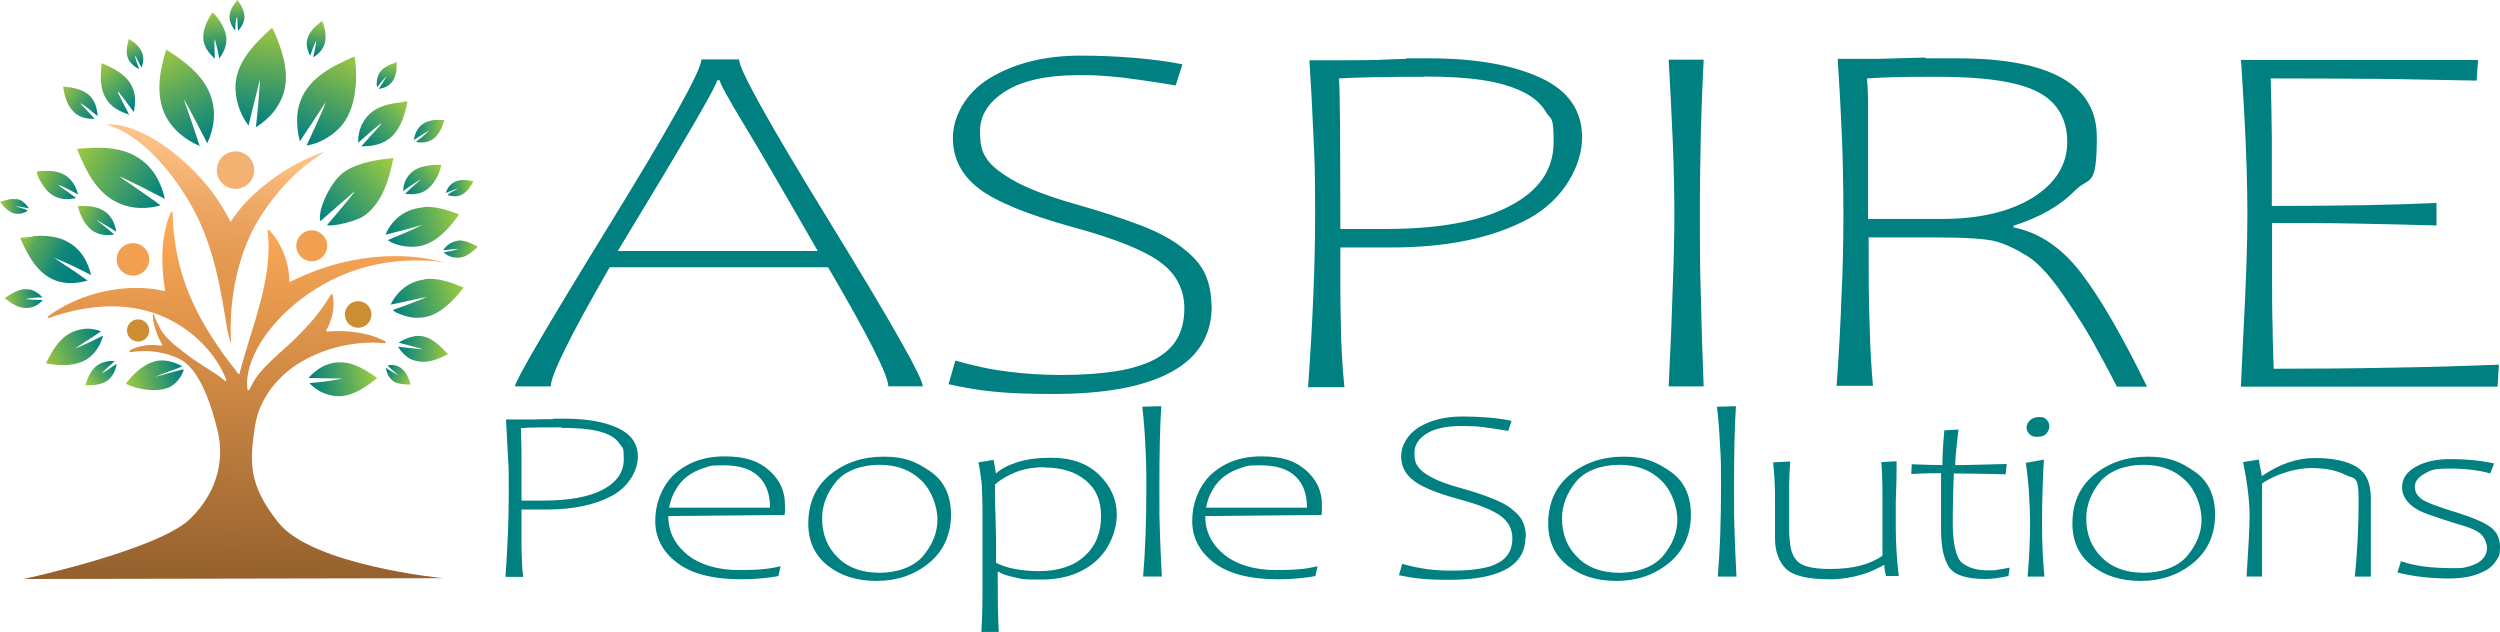
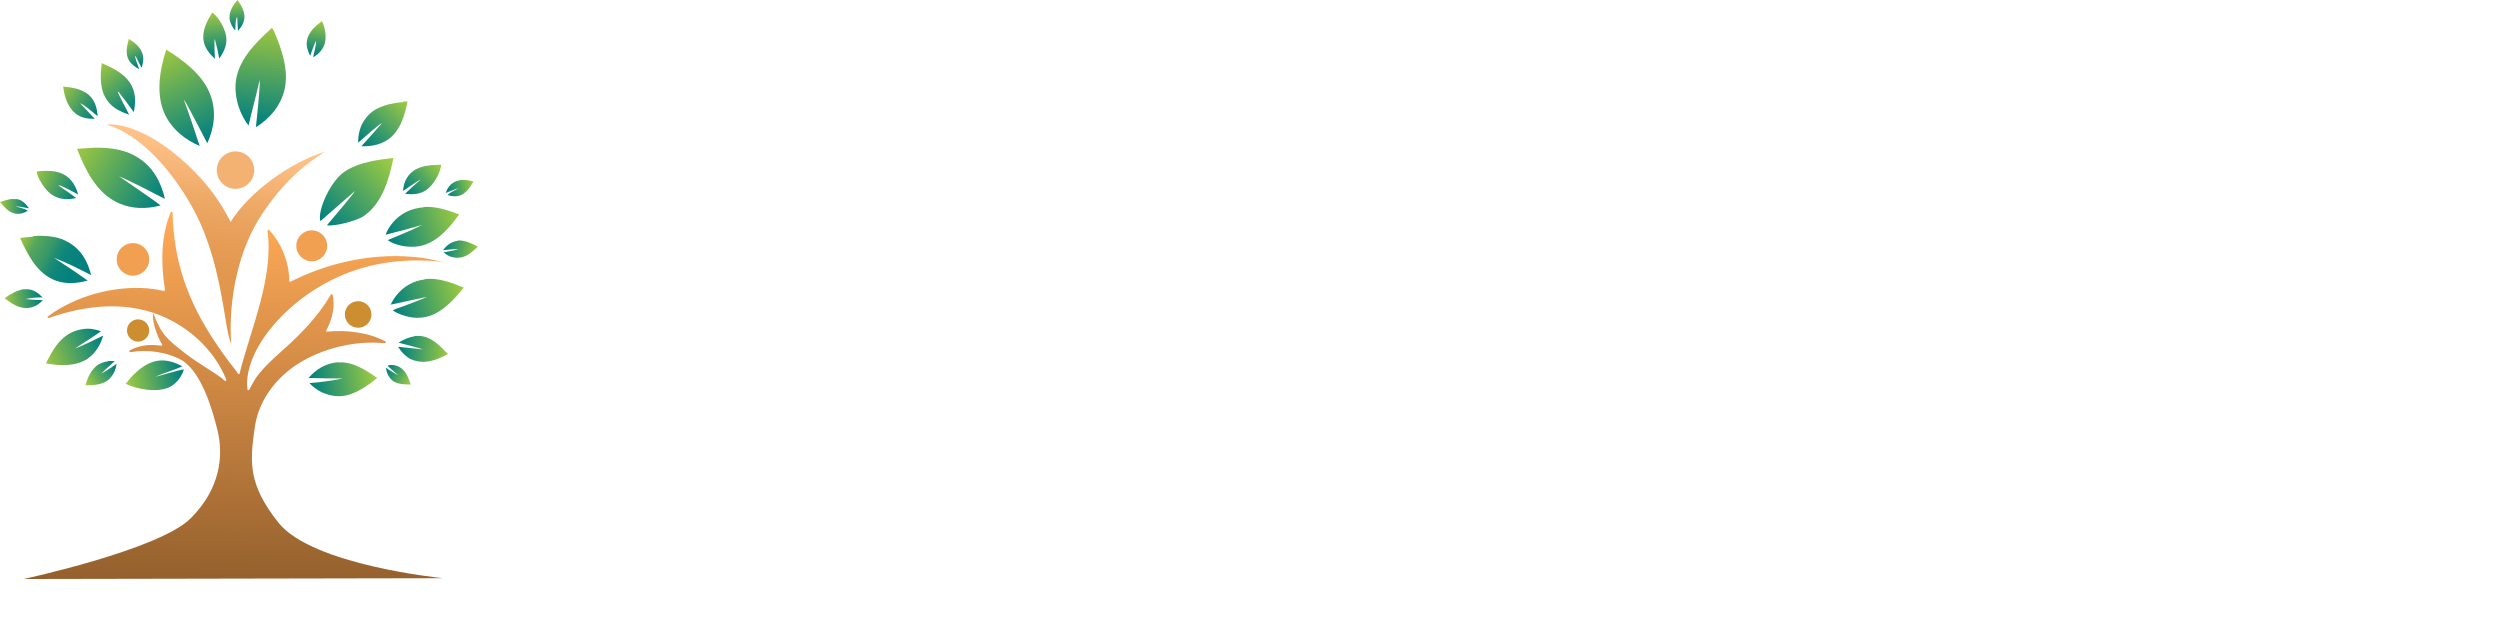
<svg xmlns="http://www.w3.org/2000/svg" id="Layer_1" version="1.1" viewBox="0 0 921.4 232.9">
  <defs>
    <linearGradient id="linear-gradient" x1="1057.7" x2="1039.5" y1="1828.5" y2="1828" gradientTransform="matrix(.5 0 0 .5 -519.1 -838)" gradientUnits="userSpaceOnUse">
      <stop offset="0" stop-color="teal" />
      <stop offset="1" stop-color="#9bc346" />
    </linearGradient>
    <linearGradient id="linear-gradient1" x1="1367.8" x2="1386" y1="1816.7" y2="1812.1" gradientTransform="matrix(.5 0 0 .5 -519.1 -838)" gradientUnits="userSpaceOnUse">
      <stop offset="0" stop-color="teal" />
      <stop offset="1" stop-color="#95c740" />
    </linearGradient>
    <linearGradient id="linear-gradient2" x1="1323.2" x2="1340.3" y1="1947.8" y2="1957.5" gradientTransform="matrix(.5 0 0 .5 -519.1 -838)" gradientUnits="userSpaceOnUse">
      <stop offset="0" stop-color="teal" />
      <stop offset="1" stop-color="#98c844" />
    </linearGradient>
    <linearGradient id="linear-gradient3" x1="1213.5" x2="1211.9" y1="1696.9" y2="1677.5" gradientTransform="matrix(.5 0 0 .5 -519.1 -838)" gradientUnits="userSpaceOnUse">
      <stop offset="0" stop-color="teal" />
      <stop offset="1" stop-color="#97c447" />
    </linearGradient>
    <linearGradient id="linear-gradient4" x1="1141.1" x2="1132.4" y1="1724.4" y2="1706" gradientTransform="matrix(.5 0 0 .5 -519.1 -838)" gradientUnits="userSpaceOnUse">
      <stop offset="0" stop-color="teal" />
      <stop offset="1" stop-color="#9cc548" />
    </linearGradient>
    <linearGradient id="linear-gradient5" x1="1319.7" x2="1327.2" y1="1740.7" y2="1721.4" gradientTransform="matrix(.5 0 0 .5 -519.1 -838)" gradientUnits="userSpaceOnUse">
      <stop offset="0" stop-color="teal" />
      <stop offset="1" stop-color="#99c848" />
    </linearGradient>
    <linearGradient id="linear-gradient6" x1="1365.9" x2="1388.4" y1="1858.5" y2="1861" gradientTransform="matrix(.5 0 0 .5 -519.1 -838)" gradientUnits="userSpaceOnUse">
      <stop offset="0" stop-color="teal" />
      <stop offset="1" stop-color="#92c440" />
    </linearGradient>
    <linearGradient id="linear-gradient7" x1="152.5" x2="163.9" y1="185.7" y2="185.7" gradientTransform="matrix(1 0 0 -1 0 234)" gradientUnits="userSpaceOnUse">
      <stop offset="0" stop-color="teal" />
      <stop offset="1" stop-color="#9dc944" />
    </linearGradient>
    <linearGradient id="linear-gradient8" x1="1269.4" x2="1273.4" y1="1716.6" y2="1692.4" gradientTransform="matrix(.5 0 0 .5 -519.1 -838)" gradientUnits="userSpaceOnUse">
      <stop offset="0" stop-color="teal" />
      <stop offset="1" stop-color="#98c446" />
    </linearGradient>
    <linearGradient id="linear-gradient9" x1="1122.7" x2="1101.7" y1="1944.7" y2="1959" gradientTransform="matrix(.5 0 0 .5 -519.1 -838)" gradientUnits="userSpaceOnUse">
      <stop offset="0" stop-color="teal" />
      <stop offset="1" stop-color="#9ec944" />
    </linearGradient>
    <linearGradient id="linear-gradient10" x1="1067.9" x2="1042.9" y1="1894.8" y2="1897.8" gradientTransform="matrix(.5 0 0 .5 -519.1 -838)" gradientUnits="userSpaceOnUse">
      <stop offset="0" stop-color="teal" />
      <stop offset="1" stop-color="#9ac344" />
    </linearGradient>
    <linearGradient id="linear-gradient11" x1="1109.1" x2="1084" y1="1760" y2="1742.6" gradientTransform="matrix(.5 0 0 .5 -519.1 -838)" gradientUnits="userSpaceOnUse">
      <stop offset="0" stop-color="teal" />
      <stop offset="1" stop-color="#99c144" />
    </linearGradient>
    <linearGradient id="linear-gradient12" x1="1198.2" x2="1194.7" y1="1717.2" y2="1686.6" gradientTransform="matrix(.5 0 0 .5 -519.1 -838)" gradientUnits="userSpaceOnUse">
      <stop offset="0" stop-color="teal" />
      <stop offset="1" stop-color="#99c544" />
    </linearGradient>
    <linearGradient id="linear-gradient13" x1="1123.3" x2="1094.1" y1="1843.9" y2="1832.2" gradientTransform="matrix(.5 0 0 .5 -519.1 -838)" gradientUnits="userSpaceOnUse">
      <stop offset="0" stop-color="teal" />
      <stop offset="1" stop-color="#99c441" />
    </linearGradient>
    <linearGradient id="linear-gradient14" x1="1337.3" x2="1361.7" y1="1817.4" y2="1797.5" gradientTransform="matrix(.5 0 0 .5 -519.1 -838)" gradientUnits="userSpaceOnUse">
      <stop offset="0" stop-color="teal" />
      <stop offset="1" stop-color="#99c943" />
    </linearGradient>
    <linearGradient id="linear-gradient15" x1="1094.3" x2="1064.9" y1="1818.8" y2="1804.4" gradientTransform="matrix(.5 0 0 .5 -519.1 -838)" gradientUnits="userSpaceOnUse">
      <stop offset="0" stop-color="teal" />
      <stop offset="1" stop-color="#98c341" />
    </linearGradient>
    <linearGradient id="linear-gradient16" x1="1332.6" x2="1367.2" y1="1932.4" y2="1934" gradientTransform="matrix(.5 0 0 .5 -519.1 -838)" gradientUnits="userSpaceOnUse">
      <stop offset="0" stop-color="teal" />
      <stop offset="1" stop-color="#98c741" />
    </linearGradient>
    <linearGradient id="linear-gradient17" x1="1136" x2="1111.3" y1="1756.9" y2="1725.1" gradientTransform="matrix(.5 0 0 .5 -519.1 -838)" gradientUnits="userSpaceOnUse">
      <stop offset="0" stop-color="teal" />
      <stop offset="1" stop-color="#9dc642" />
    </linearGradient>
    <linearGradient id="linear-gradient18" x1="1172" x2="1131.5" y1="1948.9" y2="1957.8" gradientTransform="matrix(.5 0 0 .5 -519.1 -838)" gradientUnits="userSpaceOnUse">
      <stop offset="0" stop-color="teal" />
      <stop offset="1" stop-color="#9fc942" />
    </linearGradient>
    <linearGradient id="linear-gradient19" x1="1112.4" x2="1071.9" y1="1924.2" y2="1941.6" gradientTransform="matrix(.5 0 0 .5 -519.1 -838)" gradientUnits="userSpaceOnUse">
      <stop offset="0" stop-color="teal" />
      <stop offset="1" stop-color="#9cc542" />
    </linearGradient>
    <linearGradient id="linear-gradient20" x1="1305.1" x2="1336.7" y1="1781.9" y2="1750.3" gradientTransform="matrix(.5 0 0 .5 -519.1 -838)" gradientUnits="userSpaceOnUse">
      <stop offset="0" stop-color="teal" />
      <stop offset="1" stop-color="#9dc944" />
    </linearGradient>
    <linearGradient id="linear-gradient21" x1="1267.6" x2="1314.2" y1="1959" y2="1951.2" gradientTransform="matrix(.5 0 0 .5 -519.1 -838)" gradientUnits="userSpaceOnUse">
      <stop offset="0" stop-color="teal" />
      <stop offset="1" stop-color="#9ccb41" />
    </linearGradient>
    <linearGradient id="linear-gradient22" x1="1328" x2="1378.2" y1="1902.9" y2="1887.3" gradientTransform="matrix(.5 0 0 .5 -519.1 -838)" gradientUnits="userSpaceOnUse">
      <stop offset="0" stop-color="#5c8831" />
      <stop offset="0" stop-color="teal" />
      <stop offset="1" stop-color="#9ac940" />
    </linearGradient>
    <linearGradient id="linear-gradient23" x1="1324.6" x2="1375" y1="1851.2" y2="1833.4" gradientTransform="matrix(.5 0 0 .5 -519.1 -838)" gradientUnits="userSpaceOnUse">
      <stop offset="0" stop-color="teal" />
      <stop offset="1" stop-color="#9bca41" />
    </linearGradient>
    <linearGradient id="linear-gradient24" x1="1103.2" x2="1052.9" y1="1878.7" y2="1852.7" gradientTransform="matrix(.5 0 0 .5 -519.1 -838)" gradientUnits="userSpaceOnUse">
      <stop offset="0" stop-color="teal" />
      <stop offset=".2" stop-color="#03817e" />
      <stop offset=".4" stop-color="#0d867a" />
      <stop offset=".5" stop-color="#1e8d73" />
      <stop offset=".6" stop-color="#379868" />
      <stop offset=".8" stop-color="#56a65b" />
      <stop offset=".9" stop-color="#7cb74b" />
      <stop offset="1" stop-color="#9bc53f" />
    </linearGradient>
    <linearGradient id="linear-gradient25" x1="1276.4" x2="1326.9" y1="1840.1" y2="1793.1" gradientTransform="matrix(.5 0 0 .5 -519.1 -838)" gradientUnits="userSpaceOnUse">
      <stop offset="0" stop-color="teal" />
      <stop offset="1" stop-color="#9fcc41" />
    </linearGradient>
    <linearGradient id="linear-gradient26" x1="1264.9" x2="1295" y1="1782" y2="1717" gradientTransform="matrix(.5 0 0 .5 -519.1 -838)" gradientUnits="userSpaceOnUse">
      <stop offset="0" stop-color="teal" />
      <stop offset="1" stop-color="#9bc440" />
    </linearGradient>
    <linearGradient id="linear-gradient27" x1="1157.1" x2="1095.3" y1="1823.7" y2="1786.8" gradientTransform="matrix(.5 0 0 .5 -519.1 -838)" gradientUnits="userSpaceOnUse">
      <stop offset="0" stop-color="teal" />
      <stop offset="1" stop-color="#9cc741" />
    </linearGradient>
    <linearGradient id="linear-gradient28" x1="1226.6" x2="1234.8" y1="1768.2" y2="1697.1" gradientTransform="matrix(.5 0 0 .5 -519.1 -838)" gradientUnits="userSpaceOnUse">
      <stop offset="0" stop-color="teal" />
      <stop offset="1" stop-color="#9bc440" />
    </linearGradient>
    <linearGradient id="linear-gradient29" x1="1189.8" x2="1157.7" y1="1780.2" y2="1714.9" gradientTransform="matrix(.5 0 0 .5 -519.1 -838)" gradientUnits="userSpaceOnUse">
      <stop offset="0" stop-color="teal" />
      <stop offset="1" stop-color="#9dc640" />
    </linearGradient>
    <linearGradient id="linear-gradient30" x1="1176.5" x2="1196.8" y1="1918.8" y2="1778.9" gradientTransform="matrix(.5 0 0 .5 -519.1 -838)" gradientUnits="userSpaceOnUse">
      <stop offset="0" stop-color="#e1954b" />
      <stop offset=".3" stop-color="#e2974e" />
      <stop offset=".5" stop-color="#e79e58" />
      <stop offset=".7" stop-color="#efaa68" />
      <stop offset=".9" stop-color="#fabc80" />
      <stop offset="1" stop-color="#ffc48b" />
    </linearGradient>
    <linearGradient id="linear-gradient31" x1="1210.1" x2="1214.6" y1="2104.6" y2="1835.8" gradientTransform="matrix(.5 0 0 .5 -519.1 -838)" gradientUnits="userSpaceOnUse">
      <stop offset="0" stop-color="#94602d" />
      <stop offset="1" stop-color="#ffaa57" />
    </linearGradient>
    <style>.st1{fill:#cc8e30}.st24{fill:#f1a052}</style>
  </defs>
  <path d="M4.7 73.4h1.7c2 .4 3.2 1.9 4.3 3.4-1.7-.3-3.4-.7-5.1-.8 1.1.4 4 1 4.6 1.7-1.2.7-2.4 1.2-3.8 1.1-2.8 0-4.7-2.4-6.4-4.3 1.5-.6 3-1 4.6-1.2Z" style="fill:url(#linear-gradient)" />
  <path d="M169.5 66.4c1.7-.2 3.4 0 5 .5-1.1 1.9-2.5 4.1-4.6 5-1.6.7-3.3.5-4.9 0 .7-1 3-1.8 4.1-2.6-1.6.6-3.2 1.1-4.8 1.8v-.2l.2-.3c.2-.6.5-1.1.8-1.6 1.1-1.5 2.4-2.2 4.2-2.6Z" style="fill:url(#linear-gradient1)" />
  <path d="M143.8 134.5c1.1 0 2.1.1 3.1.6 2.6 1.2 3.6 4.1 4.5 6.6-2.3 0-4.2 0-6.3-1.1-1.9-1.4-2.5-2.9-2.9-5.1 1.5 1.1 3.1 2 4.7 2.9-1.1-.9-2.2-1.9-3.3-2.9-.2-.2-.5-.4-.7-.7 0-.1.9-.3.9-.3Z" style="fill:url(#linear-gradient2)" />
  <path d="M87.5 0c1.3 1.7 2.5 3.8 2.6 6 0 2.2-1 3.8-2.4 5.4l-.3-5.2c-.7.9-.6 3.9-.7 5.1-1.1-1.3-1.9-2.8-2.1-4.5-.2-2.6 1.3-4.9 2.9-6.8Z" style="fill:url(#linear-gradient3)" />
  <path d="M47.4 14.3c1.9 1.1 3.9 2.7 4.8 4.7 1 2.1.6 4 0 6-.8-1.4-1.5-2.9-2.2-4.3h-.2c0 .8 1.2 3.9 1.5 4.8-1.5-.8-2.9-1.8-3.8-3.3-1.4-2.5-.7-5.4 0-7.9Z" style="fill:url(#linear-gradient4)" />
-   <path d="M145.7 22.8h.3l.2.2c0 2.4 0 4.8-1.5 6.9-1.3 1.8-3 2.5-5.1 2.9 1-1.5 1.9-3 2.8-4.6h-.1c-1 1.1-2.1 2.3-3 3.6v.2h-.3c-.4-1.2 0-3.3.4-4.3 1.2-2.7 3.9-3.7 6.5-4.7l-.2-.2Z" style="fill:url(#linear-gradient5)" />
  <path d="M168.9 88.6c2.7 0 4.9 1.1 7.2 2.3-1.2 1.2-2.7 2.5-4.2 3.3-2 1-3.9 1-6.1.3-.9-.4-1.6-.9-2.3-1.5 1.8-.3 3.7-.6 5.5-1.2-1.9 0-3.8.2-5.7.4 1.6-2.1 3.1-3.1 5.6-3.5Z" style="fill:url(#linear-gradient6)" />
-   <path d="M160.1 44.2h3.7c-.8 2.7-2 5.6-4.4 7.2-1.9 1.2-4 1.3-6.1.9l2-1.6c1-.8 2-1.7 2.9-2.6-2 1.1-3.8 2.3-5.7 3.5.3-1.5.7-2.9 1.6-4.2 1.5-2.1 3.6-2.8 6-3.2Z" style="fill:url(#linear-gradient7)" />
  <path d="m118.6 7.8.2.2c1 2.2 1.6 5.6.9 8-.7 2.3-2.3 4-4.3 5.1.4-1.9 1.1-4.2 1.1-6.1-.9 1.8-1.5 3.7-2.2 5.6-.8-1.7-1.5-3.6-1.2-5.5.5-3.3 3.1-5.4 5.5-7.3Z" style="fill:url(#linear-gradient8)" />
  <path d="M39.7 133.1c.9-.1 1.8 0 2.6 0-1.7 1.5-3.4 3-5 4.6 2-1 3.8-2.4 5.7-3.6-.4 2.2-1 3.8-2.6 5.5-2.4 2.3-5.9 2.4-8.9 2.4.5-1.9 1.3-3.9 2.5-5.5 1.5-2 3.3-3 5.8-3.3h-.1Z" style="fill:url(#linear-gradient9)" />
  <path d="M8.5 106.6h1.4c2.4 0 4.2 1.4 5.8 3-2.1 0-4.3.2-6.3.6 2.1.3 4.3.3 6.4.4-.6.6-1.1 1.1-1.8 1.6-1.1.7-2.3 1.2-3.7 1.3-3.3.3-6.2-1.7-8.6-3.6 2.1-1.5 4.2-2.7 6.8-3.3Z" style="fill:url(#linear-gradient10)" />
  <path d="M23.3 31.9c3.1.3 6.5.8 9.1 2.8 2.6 2.1 3.3 4.9 3.6 8.1-2.1-1.5-4.1-3.7-6.5-4.8 1.8 2 3.6 3.8 5.4 5.8-2.6 0-4.9-.3-7-1.9-2.9-2.3-4.2-6.3-4.6-9.9Z" style="fill:url(#linear-gradient11)" />
  <path d="M78.5 4.8c2 1.5 4.4 5.7 4.8 8.3.6 3.3-.7 5.9-2.5 8.5-.4-2.4-1-4.8-1.6-7.1v-.3c-.4 1.2 0 5.8 0 7.5-1.9-1.9-3.5-3.6-4.1-6.3-.8-3.8 1.1-7.6 3.1-10.7Z" style="fill:url(#linear-gradient12)" />
-   <path d="M29.7 75.9c3.1 0 6.2.2 8.9 2 2.6 1.8 3.7 4.5 4.3 7.5-2.4-1.5-4.8-2.9-7.2-4.3.4.5.9.8 1.4 1.2 1.7 1.3 3.4 2.7 5 4.1-2.6.5-5.1.3-7.4-1-3.2-1.8-5.1-5.9-6-9.3.3-.2.8-.2 1.2-.2h-.2Z" style="fill:url(#linear-gradient13)" />
  <path d="m162.4 60.7.2.2c-.5 3.3-2.8 7.3-5.6 9.2-2.1 1.5-5.2 1.7-7.7 1.3 1.8-1.7 3.6-3.4 5.5-5l.2-.2h-.1c-2.2 1.3-4.3 2.8-6.4 4.2.3-2.5.9-4.6 2.7-6.4 2.9-3 7.3-3.2 11.2-3.3Z" style="fill:url(#linear-gradient14)" />
  <path d="M13.9 63.1c3.3-.2 6.8-.4 9.8 1.3 2.8 1.6 4.3 4.3 5.1 7.3-1.8-.9-5.6-3.2-7.3-3.5l.4.4c2.1 1.4 4.2 2.9 6.2 4.4-1.2.2-2.3.4-3.5.4-2.7 0-5.1-1-7-2.9-1.3-1.3-4.1-5.4-4-7.2l.3-.2Z" style="fill:url(#linear-gradient15)" />
  <path d="M152.8 123.8h1.4c4.6 0 7.9 3.6 10.9 6.7-1.3.7-2.6 1.3-3.9 1.8-3.5 1.3-6.6 1.5-10 0-1.9-1.1-3.3-2.6-4.5-4.5l9.2 1c-2.9-1-6-1.7-9-2.5 1.9-1.2 3.7-2 6-2.4Z" style="fill:url(#linear-gradient16)" />
  <path d="M37.6 23.3c3.8 1.7 8 3.7 10.3 7.2 2.2 3.4 2.2 7 1.4 10.8-1.8-2.5-3.6-4.9-5.5-7.3 0 0-.2-.2-.4-.3 0 .8 3.7 7.4 4.2 8.6-3-1.1-5.8-2.3-7.8-4.9-3.1-4-2.9-9.3-2.3-14.1Z" style="fill:url(#linear-gradient17)" />
  <path d="M46.3 141.5c2.5-3.3 6-6.8 10-8.1 3.9-1.3 7.4-.2 10.9 1.6-3.2 1.5-6.8 2.4-10 3.9 2.4-.6 8-2.3 10.5-2.8 0 .8-1.7 5.1-5.7 6.8-4.7 1.8-11.2.6-15.6-1.4Z" style="fill:url(#linear-gradient18)" />
  <path d="M30.5 121.3c2.2-.4 4.6 0 6.7.8-3.1 2.3-6.5 4.2-9.6 6.4 3.5-1.4 7-3.1 10.4-4.8-.7 2.6-1.9 4.8-3.7 6.8-.6.6-1.3 1.2-2 1.7-4.3 2.9-10.4 2.7-15.4 1.7 1.2-2.3 2.4-4.6 3.9-6.6 2.5-3.3 5.5-5.4 9.7-6Z" style="fill:url(#linear-gradient19)" />
-   <path d="M148.7 37.4h1.5c-.9 4.5-2.3 9.6-5.8 12.9-3.1 2.9-7 3.7-11.2 3.6 2.3-2.5 4.5-5.1 6.8-7.6.3-.3.5-.6.7-.9-1.2.5-7.3 6-8.7 7.2 0-3.5.8-6.6 3.1-9.4 3.3-4.1 8.7-5.1 13.6-5.6v-.2Z" style="fill:url(#linear-gradient20)" />
+   <path d="M148.7 37.4h1.5c-.9 4.5-2.3 9.6-5.8 12.9-3.1 2.9-7 3.7-11.2 3.6 2.3-2.5 4.5-5.1 6.8-7.6.3-.3.5-.6.7-.9-1.2.5-7.3 6-8.7 7.2 0-3.5.8-6.6 3.1-9.4 3.3-4.1 8.7-5.1 13.6-5.6Z" style="fill:url(#linear-gradient20)" />
  <path d="M124.7 133.6c5.1-.5 10.4 2.9 14.3 5.7-2.7 2.3-5.9 4.5-9.3 5.8-3.9 1.5-7.5 1.1-11.3-.6-1.7-.9-3.1-2-4.4-3.3 4-.3 8.3-.9 12.3-1.7-4.2 0-8.4-.1-12.6-.2 3-3.4 6.4-5.4 10.9-5.8h.1Z" style="fill:url(#linear-gradient21)" />
  <path d="M156.5 102.9c4.8-.7 10.1 1.3 14.4 3.1-3.3 4.1-7.3 8.6-12.4 10.4-4.3 1.4-8.4.7-12.4-1.2l-1.4-.8c1.1-.6 2.4-1 3.6-1.4 3-1.2 6.1-2.2 9.1-3.6l-13.5 2.9c.6-1.1 1.3-2.3 2.1-3.3 2.6-3.4 6.3-5.5 10.5-6Z" style="fill:url(#linear-gradient22)" />
  <path d="M156.1 76.3c4.3-.4 9.1 1.2 13.1 2.7-.2.4-.5.7-.7 1-3.5 4.8-8.2 9.9-14.4 10.8-3.5.5-8.3-.2-11.2-2.3 4.2-1.8 8.6-3.5 12.7-5.6-4.5 1.3-8.9 2.5-13.5 3.6.6-1.6 1.6-3.2 2.7-4.5 3-3.5 6.8-5.2 11.3-5.6Z" style="fill:url(#linear-gradient23)" />
  <path d="M12.2 87c4.4-.3 9.3 0 13.2 2.4 4.6 2.7 6.9 6.9 8.2 12-4.5-2.3-9-4.6-13.7-6.4l4.5 3c2.7 1.7 5.3 3.6 7.9 5.4-4 1.1-7.9 1.4-11.8 0-6.9-2.6-10.2-9.4-13.1-15.7 1.6-.2 3.2-.3 4.8-.5Z" style="fill:url(#linear-gradient24)" />
  <path d="M118.1 81.5c-1.3-3.6 3.8-15.4 9.6-18.7 5.2-3.1 11.4-3.9 17.3-4.6-1.6 7.9-4.1 16.9-11.2 21.6-2.5 1.6-10.8 3.8-13.3 3.2 1-1.2 10.1-11.8 10.3-12.6" style="fill:url(#linear-gradient25)" />
-   <path d="M130.3 20.9h.3c0 .2.1.4.2.6 1.1 7.7.4 18-4.5 24.3-3 3.8-8.4 7.2-13.3 7.8.8-1.7 7.1-15.2 7-15.9l-.2.3c-3.1 4.7-6.1 9.4-9.3 14.1-1.2-5.1-1.6-10.1.3-15.1 3.3-8.5 11.7-12.6 19.6-16.1h-.1Z" style="fill:url(#linear-gradient26)" />
  <path d="M32.1 54.6c6.1-.5 13.3 0 18.6 3.4 5.7 3.5 8.6 9 10.1 15.3-4.1-2-8-4.2-12.1-6.1-1.6-.8-3.2-1.6-4.8-2.2 1.2.9 2.5 1.7 3.8 2.6 3.8 2.7 7.8 5.3 11.5 8.1-5.2 1.4-10.4 1.4-15.4-.8-8.2-3.6-12.3-12.2-15.4-20 1.2-.2 2.5-.2 3.8-.3Z" style="fill:url(#linear-gradient27)" />
  <path d="m100.1 10.2.3.3c.7.9 1.2 2.6 1.7 3.7 2.3 5.8 4.2 12.4 2.8 18.7-1.4 6-5.4 10.8-10.6 14 .3-2.4 1.7-16 1.4-17.4l-.2.8c-1.2 5.4-2.7 10.7-3.9 16-3.2-4.2-5-9.7-4.8-14.9.4-8.8 7.2-15.5 13.4-21.1h-.1Z" style="fill:url(#linear-gradient28)" />
  <path d="M61.3 18.3c6.4 4 13.5 9.3 16.2 16.6 2.3 6 1.5 12.2-1.1 17.9-2.6-4.9-5.1-9.9-7.8-14.8l-.9-1.4c2.1 5.7 4 11.4 5.9 17.2-5.2-2.2-9.9-5.9-12.5-11-3.9-7.5-2.3-16.9.2-24.6Z" style="fill:url(#linear-gradient29)" />
  <path d="M39.2 45.9c2.9-.3 6 .4 8.8 1.3C59.3 51 70.8 61.1 78 70.5c2.7 3.6 5 7.3 7 11.3 6.9-11.2 22.2-22 34.7-25.9-2.2 1.6-4.5 3-6.6 4.7-6.4 5-11.6 11-16.1 17.7-9.3 13.5-12.9 32.4-11.8 48.5-1.5-3.9-2.2-10.5-3-14.7-2.1-11.9-4.8-23.3-10.4-34-5.9-11.2-15.6-24-27.1-30-1.8-.9-3.6-1.6-5.5-2.2Z" style="fill:url(#linear-gradient30)" />
  <path d="M8.7 213.4s49.6-10.7 61.4-22.2c11.2-11 12.3-23.4 10.1-32.4-1.9-8-6.1-22.1-13.5-26.2-5.3-2.9-12.5-3.9-18.6-2.8-.4 0-.6-.5-.2-.7 3.5-1.9 7.4-2.3 11.3-1.7.2 0 .8 0 .6-.4-1.2-1.8-3.1-6.3-3.4-9.7s.5-.7.7-.3c2.6 6.4 4.7 8.2 11 13.1 5.9 4.6 12 7.6 14.7 10.2.3.3.7 0 .6-.4-4-9.9-12.1-17.9-21.7-22.5-13.9-6.7-29.5-5.2-43.7-.2-.4 0-.7-.4-.3-.6 10.2-7.6 24.4-11.4 36.9-10.3 2 .2 3.9.5 5.8.9.2 0 .5-.2.4-.4-1.5-9.4-1.6-19.7 2.1-28.5.2-.4.7-.3.7 0 .4 18 5.6 32.7 15.7 47.8 1.7 2.6 3.5 5.1 5.4 7.6 1 1.3 2.1 2.6 3 4 .2.3.6.2.6-.1 4.2-16.6 12.6-35.2 10.3-52.5 0-.3.4-.6.6-.3 4.5 4.8 7.3 11.7 7.4 18.3v.4c0 .3.3.4.5.3 14.9-7.5 31.7-10.9 48.3-8.8 3 .4 5.8 1.2 8.7 1.7h-.2c-2.3-.5-6.9-.7-9.4-.7-14.3-.2-27.5 3.5-39.4 11.3-10 6.5-21.1 17.9-23.6 29.9-.4 2.1-.6 4.2-.3 6.3 0 .4.5.4.7.1.7-1.4 1.4-2.7 2.2-4 3.9-5.7 10.2-10.3 15.1-15.2 4.9-4.8 9.2-9.8 12.7-15.8.2-.3.6-.2.7 0 .9 4 0 8.4-1.8 12.1-.2.3-.4.7-.5 1-.2.3 0 .6.3.5 7-.6 15 .2 21.4 3.6.4.2.2.7-.2.7-11.6-1.2-24.9 2.3-34.2 9.1-7.2 5.4-12.4 12.9-13.7 21.9-1.8 12.6-2.6 20.9 8.7 35.1 12.5 15.8 60.7 20.5 60.7 20.5" style="fill:url(#linear-gradient31)" />
  <circle cx="50.9" cy="121.8" r="4.1" class="st1" />
  <circle cx="49" cy="95.6" r="6" class="st24" />
  <circle cx="86.8" cy="62.7" r="6.9" style="fill:#f3b172" />
  <circle cx="114.9" cy="90.6" r="5.7" class="st24" />
  <circle cx="132" cy="115.9" r="4.9" class="st1" />
-   <path d="M224.7 98.5c-7.6 13.2-13.1 23.3-16.5 30.3-3.5 7-5.2 11.6-5.2 13.6h-13.2c0-1.9 11.4-21.5 34.3-58.7s34.4-57.8 34.4-61.8h13.9c0 3.8 11.3 24 33.8 60.6 22.6 36.8 33.9 56.8 33.9 59.9h-12.7c0-4-7.4-18.6-22.2-43.9h-80.5Zm39.6-68.9c0 1.8-12.2 22.7-36.6 62.9h73.7c-6.2-10.7-11.5-20-16-27.7-4.5-7.7-8.2-14-11.2-18.9-5.9-9.8-8.9-15.2-8.9-16.3h-1.1.1Zm182.3 83.1c0 10.9-5 19-14.9 24.4s-24.4 8.1-43.5 8.1-27.7-1.2-38.6-3.6l2.5-8.7c3.5 1 6.8 1.8 10 2.5s6.5 1.2 9.6 1.6c3.2.4 6.4.7 9.6.9s6.5.3 10 .3c7.7 0 14.4-.5 20.1-1.4s10.4-2.4 14.1-4.3c3.7-2 6.5-4.5 8.3-7.6s2.7-6.9 2.7-11.2c0-6.8-2.8-12.5-8.5-16.8-5.7-4.4-16.7-8.9-33-13.3-16.4-4.6-27.8-9.2-34.2-14.1-6.4-4.9-9.6-11.1-9.6-18.7s4.5-16.5 13.6-22 20.3-8.3 33.4-8.3 27.1 1.1 37.6 3.2l-2.5 7.8c-3.9-.7-7.4-1.2-10.7-1.7-3.2-.5-6.2-.8-8.8-1.2-2.6-.3-5.3-.5-8-.7s-5.5-.2-8.4-.2c-11.6 0-20.5 2-26.8 5.9-6.2 3.9-9.4 8.8-9.4 14.7s.9 8 2.8 10.7c2 2.7 5.5 5.3 10.6 8.1 5.1 2.7 12.2 5.4 21.3 8 9.2 2.6 17.2 5.2 24.1 7.8 6.9 2.6 12.2 5.5 16 8.6 3.9 3 6.7 6.2 8.2 9.6s2.3 7.3 2.3 11.7Zm71.7-91.2h8.4c17 0 30.7 2.4 40.9 7.1 10.4 4.7 15.5 12.1 15.5 22.1s-6.6 22.8-19.7 29.9c-13.2 7.1-30 10.6-50.4 10.6h-19v15.2c0 4.7.1 9.1.2 13.1 0 4.1.2 8 .4 11.8.2 3.8.5 7.6.9 11.4h-13.4c1.7-23.7 2.6-44.9 2.6-63.4s-.2-19.4-.6-28.9c-.4-9.4-.9-18.8-1.5-28.2h14.9c4.4 0 9.1 0 14.2-.3l6.5-.2h.1Zm6.3 6.8c-13.5 0-23.8.2-31.1.6.2 2.8.3 8.8.4 18 0 9.2.1 21.7.1 37.5h16.3c20 0 35.3-2.8 46-8.4 10.9-5.6 16.3-13.5 16.3-23.6s-.9-8-2.8-11.1c-1.8-3.1-4.7-5.6-8.6-7.5-3.9-1.9-8.9-3.4-14.9-4.3s-13.3-1.3-21.6-1.3ZM615 142.5c.7-13.8 1.2-26 1.5-36.5.4-10.5.6-19.5.6-27s-.2-17.7-.6-27.1c-.4-9.5-.9-19.4-1.5-29.9h12.9c-.4 7.4-.7 15.8-1 25.2-.2 9.4-.4 20-.4 31.6s0 20.8.4 31.4c.2 10.6.6 21.3 1 32.2H615Zm94.8-121h11.6c34.3 0 51.4 9.7 51.4 29s-2.7 14.3-8.1 19.8c-5.4 5.5-12.9 9.8-22.6 12.9v.6c9.5 1.9 17.8 7.5 24.9 16.8 7.2 9.4 15.2 23.3 24.3 41.9h-11.1c-2.9-5.7-5.8-11-8.6-16.1-2.9-5.1-5.8-9.8-8.9-14.3-5.9-9.1-11-14.9-15.3-17.6s-8.2-4.5-11.7-5.5-11.2-1.5-23.2-1.5H688.7c0 12.8 0 23.8.4 32.8.2 9.1.7 16.4 1.2 21.9h-13.4c.9-12.6 1.5-23.7 1.8-33.1.5-9.5.7-19.6.7-30.3s-.2-20.2-.6-29.6c-.4-9.4-.9-18.6-1.5-27.5h14.4l18-.5v.2Zm5.8 59.2c13.8 0 25-2.6 33.5-7.8 8.5-5.3 12.8-12.2 12.8-20.6s-3.7-14.8-11-18.5-19.5-5.5-36.5-5.5-18.9.2-26.3.6c.2 2.2.3 4.7.4 7.7v44.1h27.1Zm110.3 61.8.9-19.3c1-18.6 1.5-33.3 1.5-44.1s-.4-23.3-1.1-36.3c-.4-6.5-.7-11.5-.9-15-.2-3.4-.3-5.3-.4-5.7h87.4l-.5 7.6c-9.1-.2-20-.4-32.6-.6-12.6-.1-27-.2-43.3-.2.2 6.9.3 14.2.4 22v25c25.7 0 46-.4 60.7-1.1v8.3c-9.9-.3-19.8-.5-29.8-.7s-20.3-.2-30.8-.2v20.4c0 6.7 0 12.7.2 18.3 0 5.5.3 10.5.4 15 15.3 0 29.8-.1 43.5-.4 13.7-.2 26.9-.6 39.5-1.1l-.5 8.1h-94.7Zm-622.1 11.8h4.1c8.2 0 14.7 1.1 19.7 3.4s7.5 5.8 7.5 10.6-3.2 11-9.5 14.4-14.4 5.1-24.2 5.1h-9.2v13.6c0 2 .1 3.9.2 5.7 0 1.8.2 3.7.4 5.5h-6.5c.8-11.4 1.2-21.6 1.2-30.5s0-9.3-.3-13.9-.4-9.1-.7-13.6h7.2c2.1 0 4.4 0 6.8-.1h3.1l.2-.2Zm3.1 3.2c-6.5 0-11.5 0-14.9.3 0 1.3.1 4.2.2 8.7v18h7.8c9.6 0 17-1.3 22.1-4 5.2-2.7 7.8-6.5 7.8-11.3s-.4-3.9-1.3-5.3c-.9-1.5-2.3-2.7-4.1-3.6-1.9-.9-4.3-1.6-7.2-2s-6.4-.6-10.4-.6v-.2Zm39.4 32.7c0 5.7 2.4 10.5 7.1 14.3 4.7 3.7 11.1 5.6 19.1 5.6s11.2-.5 15.2-1.4l-.8 3.6c-.6.1-1.4.3-2.4.4-1 .1-2.1.3-3.3.4-1.2.1-2.5.2-3.9.3-1.4 0-2.8.1-4.2.1-10.5 0-18.4-2.1-23.7-6.2-5.3-4.1-7.9-9.2-7.9-15.3s2.1-12 6.3-16.5c5-4.9 11.4-7.3 19.2-7.3s12.5 1.7 16.4 5.1c3.9 3.4 5.9 7.6 5.9 12.6v2.2c0 .6 0 1.2-.2 1.7l-42.6.4h-.2Zm37.5-3.1c0-5-1.4-8.9-4.3-11.6-2.9-2.7-7.1-4-12.8-4s-5 .3-7.3 1-4.2 1.7-6 3c-1.7 1.3-3.2 2.9-4.3 4.9-1.2 1.9-2 4.2-2.5 6.7h37.2Zm14.1 5.9c0-7.6 2.7-13.7 8.1-18.1 5.4-4.4 12-6.6 19.7-6.6s11.8 1.8 17 5.3 7.8 8.9 7.8 16.1-2.7 13.4-8.1 17.8c-5.4 4.4-11.8 6.6-19.3 6.6s-13.2-1.9-18-5.6c-4.8-3.8-7.2-9-7.2-15.6Zm5.1-2c0 5.9 1.9 10.7 5.8 14.5 3.8 3.8 9 5.6 15.4 5.6s12.6-2.1 16.1-6.3 5.2-8.7 5.2-13.3-2-10.6-5.9-14.4c-4-3.9-9.1-5.8-15.5-5.8s-12.6 2.1-16 6.3-5.1 8.7-5.1 13.4Zm63.9-16.5h.2c1.8-1.7 4.5-3.1 8-4.2s7.6-1.6 12.3-1.6c7.5 0 13.4 2.1 17.7 6.3 4.3 4.2 6.5 9.1 6.5 14.7s-2.6 12.6-7.7 17.1-11.8 6.8-20.1 6.8-7.1-.3-9.8-.8c-2.7-.6-4.7-1.2-5.8-2h-.5c0 9.2.1 16.5.4 22.1h-6.4c.2-3.9.4-8.2.4-13.2v-32.6c0-2.5-.1-4.7-.2-6.6 0-1.9-.2-3.7-.5-5.4-.2-1.7-.5-3.3-.8-4.7l5.6-.9.9 5.2-.2-.2Zm18.1-2.3c-4 0-7.6.6-10.6 1.8s-5.6 2.7-7.7 4.6v5c0 1.9.1 3.9.2 6.2l.2 8.8v8.8c1.9 1 4.2 1.8 6.9 2.3 2.7.5 5.6.8 8.7.8 7.3 0 12.9-1.8 17-5.5s6.1-8.6 6.1-14.7-1.9-10.1-5.6-13.2c-3.8-3.2-8.9-4.8-15.3-4.8Zm43-22.6c-.5 7.8-.7 17.7-.7 29.6s0 11.6.2 17.2c.2 5.5.4 10.9.7 16.1h-6.9c.4-4.6.7-9.7.9-15.2.2-5.5.3-11.5.3-18.1s-.1-10.7-.4-15.5c-.2-4.9-.6-9.5-1.1-13.8l7.1-.2h-.1Zm16.2 40.6c0 5.7 2.4 10.5 7.1 14.3 4.7 3.7 11.1 5.6 19.1 5.6s11.2-.5 15.2-1.4l-.8 3.6c-.6.1-1.4.3-2.4.4-1 .1-2.1.3-3.3.4-1.2.1-2.5.2-3.9.3-1.4 0-2.8.1-4.2.1-10.5 0-18.4-2.1-23.7-6.2-5.3-4.1-7.9-9.2-7.9-15.3s2.1-12 6.3-16.5c5-4.9 11.4-7.3 19.2-7.3s12.5 1.7 16.4 5.1c3.9 3.4 5.9 7.6 5.9 12.6v2.2c0 .6 0 1.2-.2 1.7l-42.6.4h-.2Zm37.5-3.1c0-5-1.4-8.9-4.3-11.6-2.9-2.7-7.1-4-12.8-4s-5 .3-7.3 1-4.2 1.7-6 3c-1.7 1.3-3.2 2.9-4.3 4.9-1.2 1.9-2 4.2-2.5 6.7h37.2Zm80.5 11c0 5.2-2.4 9.1-7.1 11.7-4.8 2.6-11.7 3.9-20.9 3.9s-13.3-.6-18.6-1.7l1.2-4.2c1.7.5 3.3.9 4.8 1.2 1.6.3 3.1.6 4.6.8s3.1.3 4.6.4 3.1.1 4.8.1c3.7 0 6.9-.2 9.7-.7 2.7-.4 5-1.1 6.8-2.1 1.8-.9 3.1-2.2 4-3.7s1.3-3.3 1.3-5.4c0-3.3-1.4-6-4.1-8.1-2.7-2.1-8-4.3-15.9-6.4-7.9-2.2-13.4-4.4-16.4-6.8-3.1-2.3-4.6-5.3-4.6-9s2.2-7.9 6.5-10.6c4.4-2.7 9.7-4 16.1-4s13 .5 18.1 1.6l-1.2 3.7c-1.9-.3-3.6-.6-5.1-.8-1.6-.2-3-.4-4.2-.6-1.3-.1-2.5-.3-3.9-.3s-2.6-.1-4-.1c-5.6 0-9.9.9-12.9 2.8s-4.5 4.2-4.5 7.1.5 3.9 1.4 5.2 2.6 2.6 5.1 3.9c2.4 1.3 5.9 2.6 10.3 3.8 4.4 1.2 8.3 2.5 11.6 3.8s5.9 2.6 7.7 4.2c1.9 1.5 3.2 3 3.9 4.6s1.1 3.5 1.1 5.6h-.2Zm8.4-5.1c0-7.6 2.7-13.7 8.1-18.1 5.4-4.4 12-6.6 19.7-6.6s11.8 1.8 17 5.3 7.8 8.9 7.8 16.1-2.7 13.4-8.1 17.8c-5.4 4.4-11.8 6.6-19.3 6.6s-13.2-1.9-18-5.6c-4.8-3.8-7.2-9-7.2-15.6Zm5.1-2c0 5.9 1.9 10.7 5.8 14.5 3.8 3.8 9 5.6 15.4 5.6s12.6-2.1 16.1-6.3 5.2-8.7 5.2-13.3-2-10.6-5.9-14.4c-4-3.9-9.1-5.8-15.5-5.8s-12.6 2.1-16 6.3-5.1 8.7-5.1 13.4Zm64.1-41.4c-.5 7.8-.7 17.7-.7 29.6s0 11.6.2 17.2c.2 5.5.4 10.9.7 16.1h-6.9c.4-4.6.7-9.7.9-15.2s.3-11.5.3-18.1 0-10.7-.4-15.5c-.2-4.9-.6-9.5-1.1-13.8l7.1-.2Zm55.4 62.9c-.5-1.6-.7-3.1-.7-4.3h-.2c-1.1.7-2.4 1.3-3.9 2s-3 1.2-4.7 1.7c-3.5 1-7.2 1.6-11.2 1.6-8.3 0-13.7-1.3-16.4-4-2.6-2.7-3.9-6.4-3.9-11.1v-15.2c0-3.8-.2-8-.7-12.8l6.3-.3c-.2 2.6-.3 5.4-.4 8.3V195c0 2.1.2 4 .4 5.7.4 3.3 1.7 5.7 3.7 7 2.1 1.3 5.7 2 11 2 8.3 0 14.7-1.6 19.3-4.9v-22c0-5.7-.2-9.9-.4-12.5l5.6-.3v3c0 4.5-.2 8.5-.3 12v9.2c0 6.2.4 12.2 1.1 18.1h-4.7l.2.2Zm45.4-.3c-3.5.8-6.5 1.2-8.8 1.2-6.9 0-11.4-1.4-13.4-4.3s-3-7.5-3-14v-20.7c-2.4 0-6 0-11 .3l.2-3.6c4.4.2 8.2.3 11.3.3 0-3.2.2-7.5.7-12.8l5.2-.3c-.4 3.4-.7 6.2-.9 8.4s-.3 3.7-.3 4.7c1.7 0 4.2 0 7.3-.1s7.1-.2 11.7-.3l-.4 3.8c-8.1-.2-14.5-.3-19.1-.3-.2 5.2-.4 11.3-.4 18.3s1.1 12.5 3.3 14.5c2.3 1.9 5.4 2.9 9.5 2.9s2.3 0 3.6-.2c1.2-.2 2.7-.4 4.6-.8l-.5 3.2.4-.2Zm12.7-42.8c-.2 3.5-.4 7.1-.5 11s-.2 8-.2 12.4c0 7.2.3 13.8.9 19.7h-6.2c.6-7.1.9-13.7.9-19.7s-.5-15.8-1.6-22.2l6.7-1.2Zm2-12.4c0 1.1-.4 2-1.1 2.8-.7.8-1.8 1.2-3.3 1.2s-2.2-.3-2.9-1-1.1-1.5-1.1-2.4.4-1.9 1.3-2.7c.8-.8 2-1.2 3.5-1.2s1.9.3 2.6 1c.7.7 1 1.5 1 2.4Zm8.5 36c0-7.6 2.7-13.7 8.1-18.1 5.4-4.4 12-6.6 19.7-6.6s11.8 1.8 17 5.3 7.8 8.9 7.8 16.1-2.7 13.4-8.1 17.8c-5.4 4.4-11.8 6.6-19.3 6.6s-13.2-1.9-18-5.6c-4.8-3.8-7.2-9-7.2-15.6Zm5.1-2c0 5.9 1.9 10.7 5.8 14.5 3.8 3.8 9 5.6 15.4 5.6s12.6-2.1 16.1-6.3 5.2-8.7 5.2-13.3-2-10.6-5.9-14.4c-4-3.9-9.1-5.8-15.5-5.8s-12.6 2.1-16 6.3-5.1 8.7-5.1 13.4Zm65-15.7c6.4-4.4 12.9-6.5 19.3-6.5s11.9 1.1 15.4 3.3 5.2 6 5.2 11.5v28.9h-5.9c.9-9 1.4-18.4 1.4-28.1s-1.6-7.7-4.9-9.4c-3.3-1.7-7.5-2.5-12.6-2.5s-12.6 1.9-18.1 5.7V212.5H828c.7-10.9 1.1-18.2 1.1-21.9s-.2-6.1-.6-9.5c-.4-3.4-1-7-1.8-10.8l5.8-.9 1.1 6h.1Zm50.9 31.5c2.6.9 5.5 1.6 8.7 2 3.1.4 6.7.6 10.8.6s3.6-.2 5.1-.5c1.5-.4 2.8-.9 3.9-1.5 1-.7 1.9-1.4 2.4-2.3.6-.9.9-1.9.9-3 0-1.7-.6-3.3-1.7-4.7-1.1-1.4-3.7-2.7-7.9-3.9-4.1-1.2-7.9-2.5-11.4-3.7-3.6-1.2-6.2-2.7-7.8-4.4s-2.5-3.6-2.5-5.8c0-3.2 1.7-5.7 5.1-7.6 3.4-1.9 7.6-2.8 12.9-2.8s11 .5 15.9 1.6l-1.4 3.7c-4-1.2-9-1.8-15.2-1.8s-6.9.7-9.2 2-3.4 2.9-3.4 4.8 1.2 3.9 3.6 5.1c1.2.6 2.8 1.3 4.9 2s4.4 1.6 7.3 2.4c5.7 1.8 9.7 3.5 12 5.2 2.4 1.7 3.6 4.2 3.6 7.3s-.4 3.5-1.3 5c-.9 1.4-2.1 2.7-3.7 3.6s-3.6 1.7-5.9 2.3c-2.3.5-4.9.8-7.9.8-6.6 0-13-.7-19-2.2l1.3-4.2Z" style="fill:teal" />
</svg>